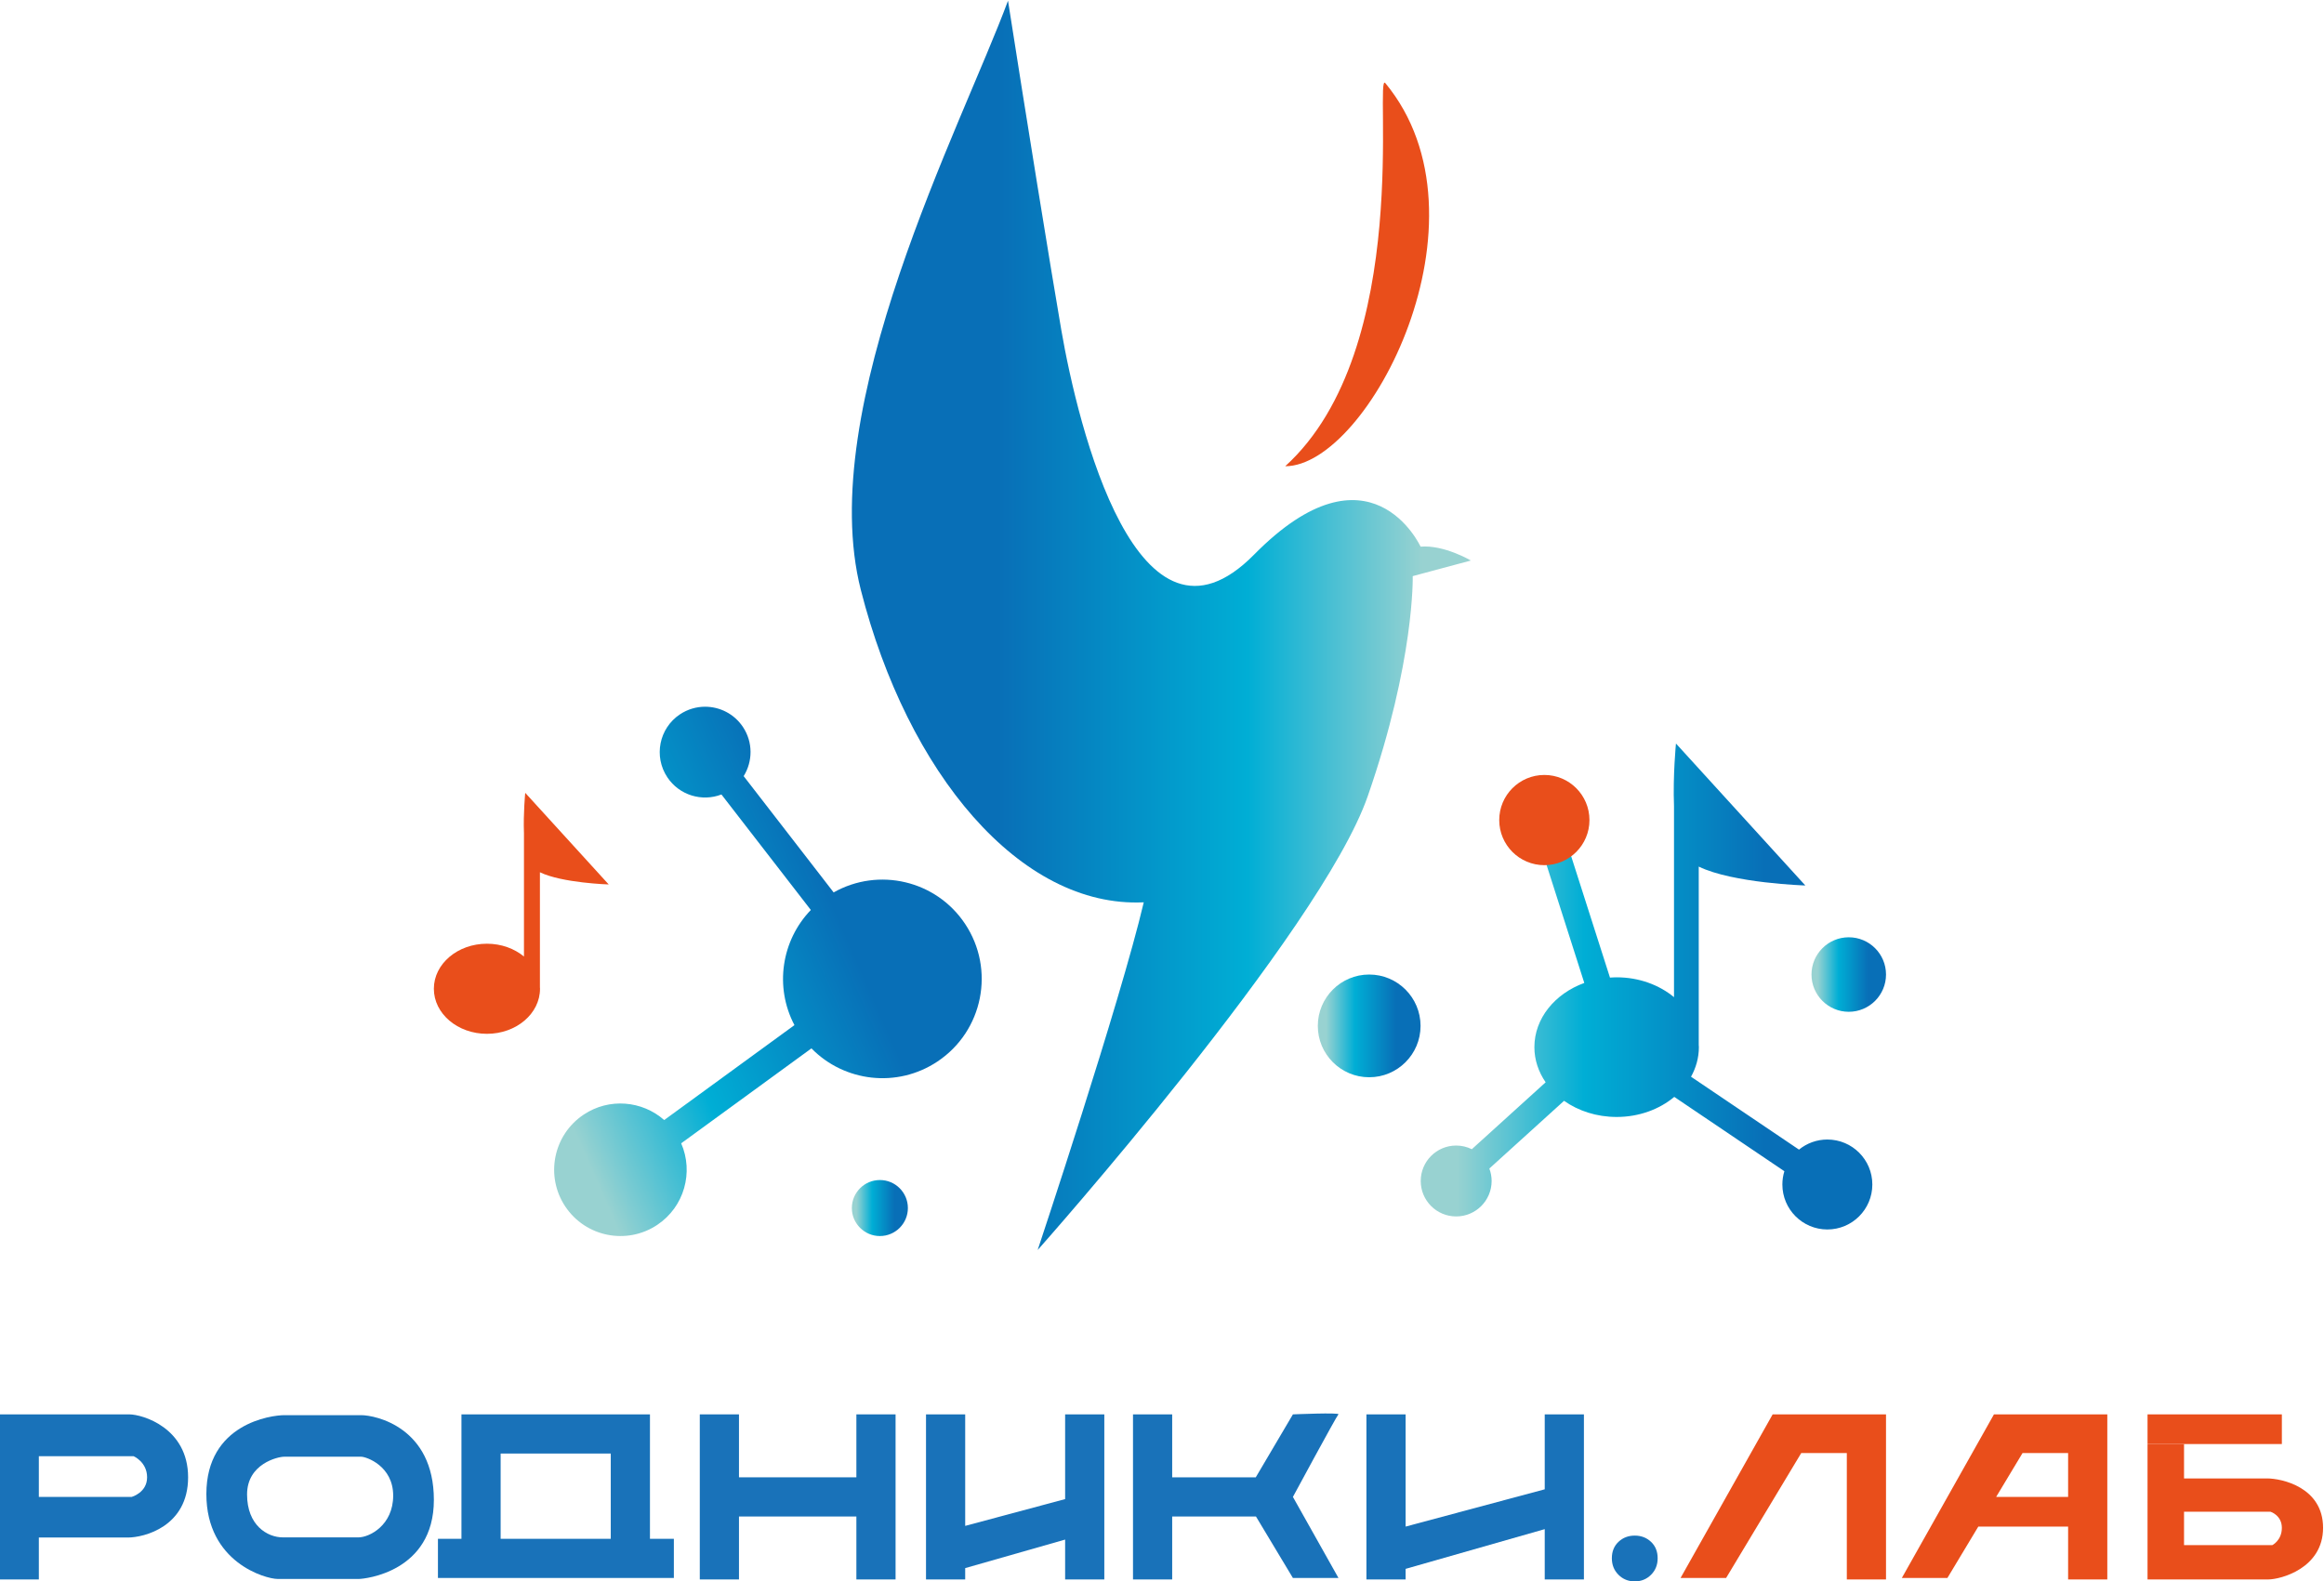
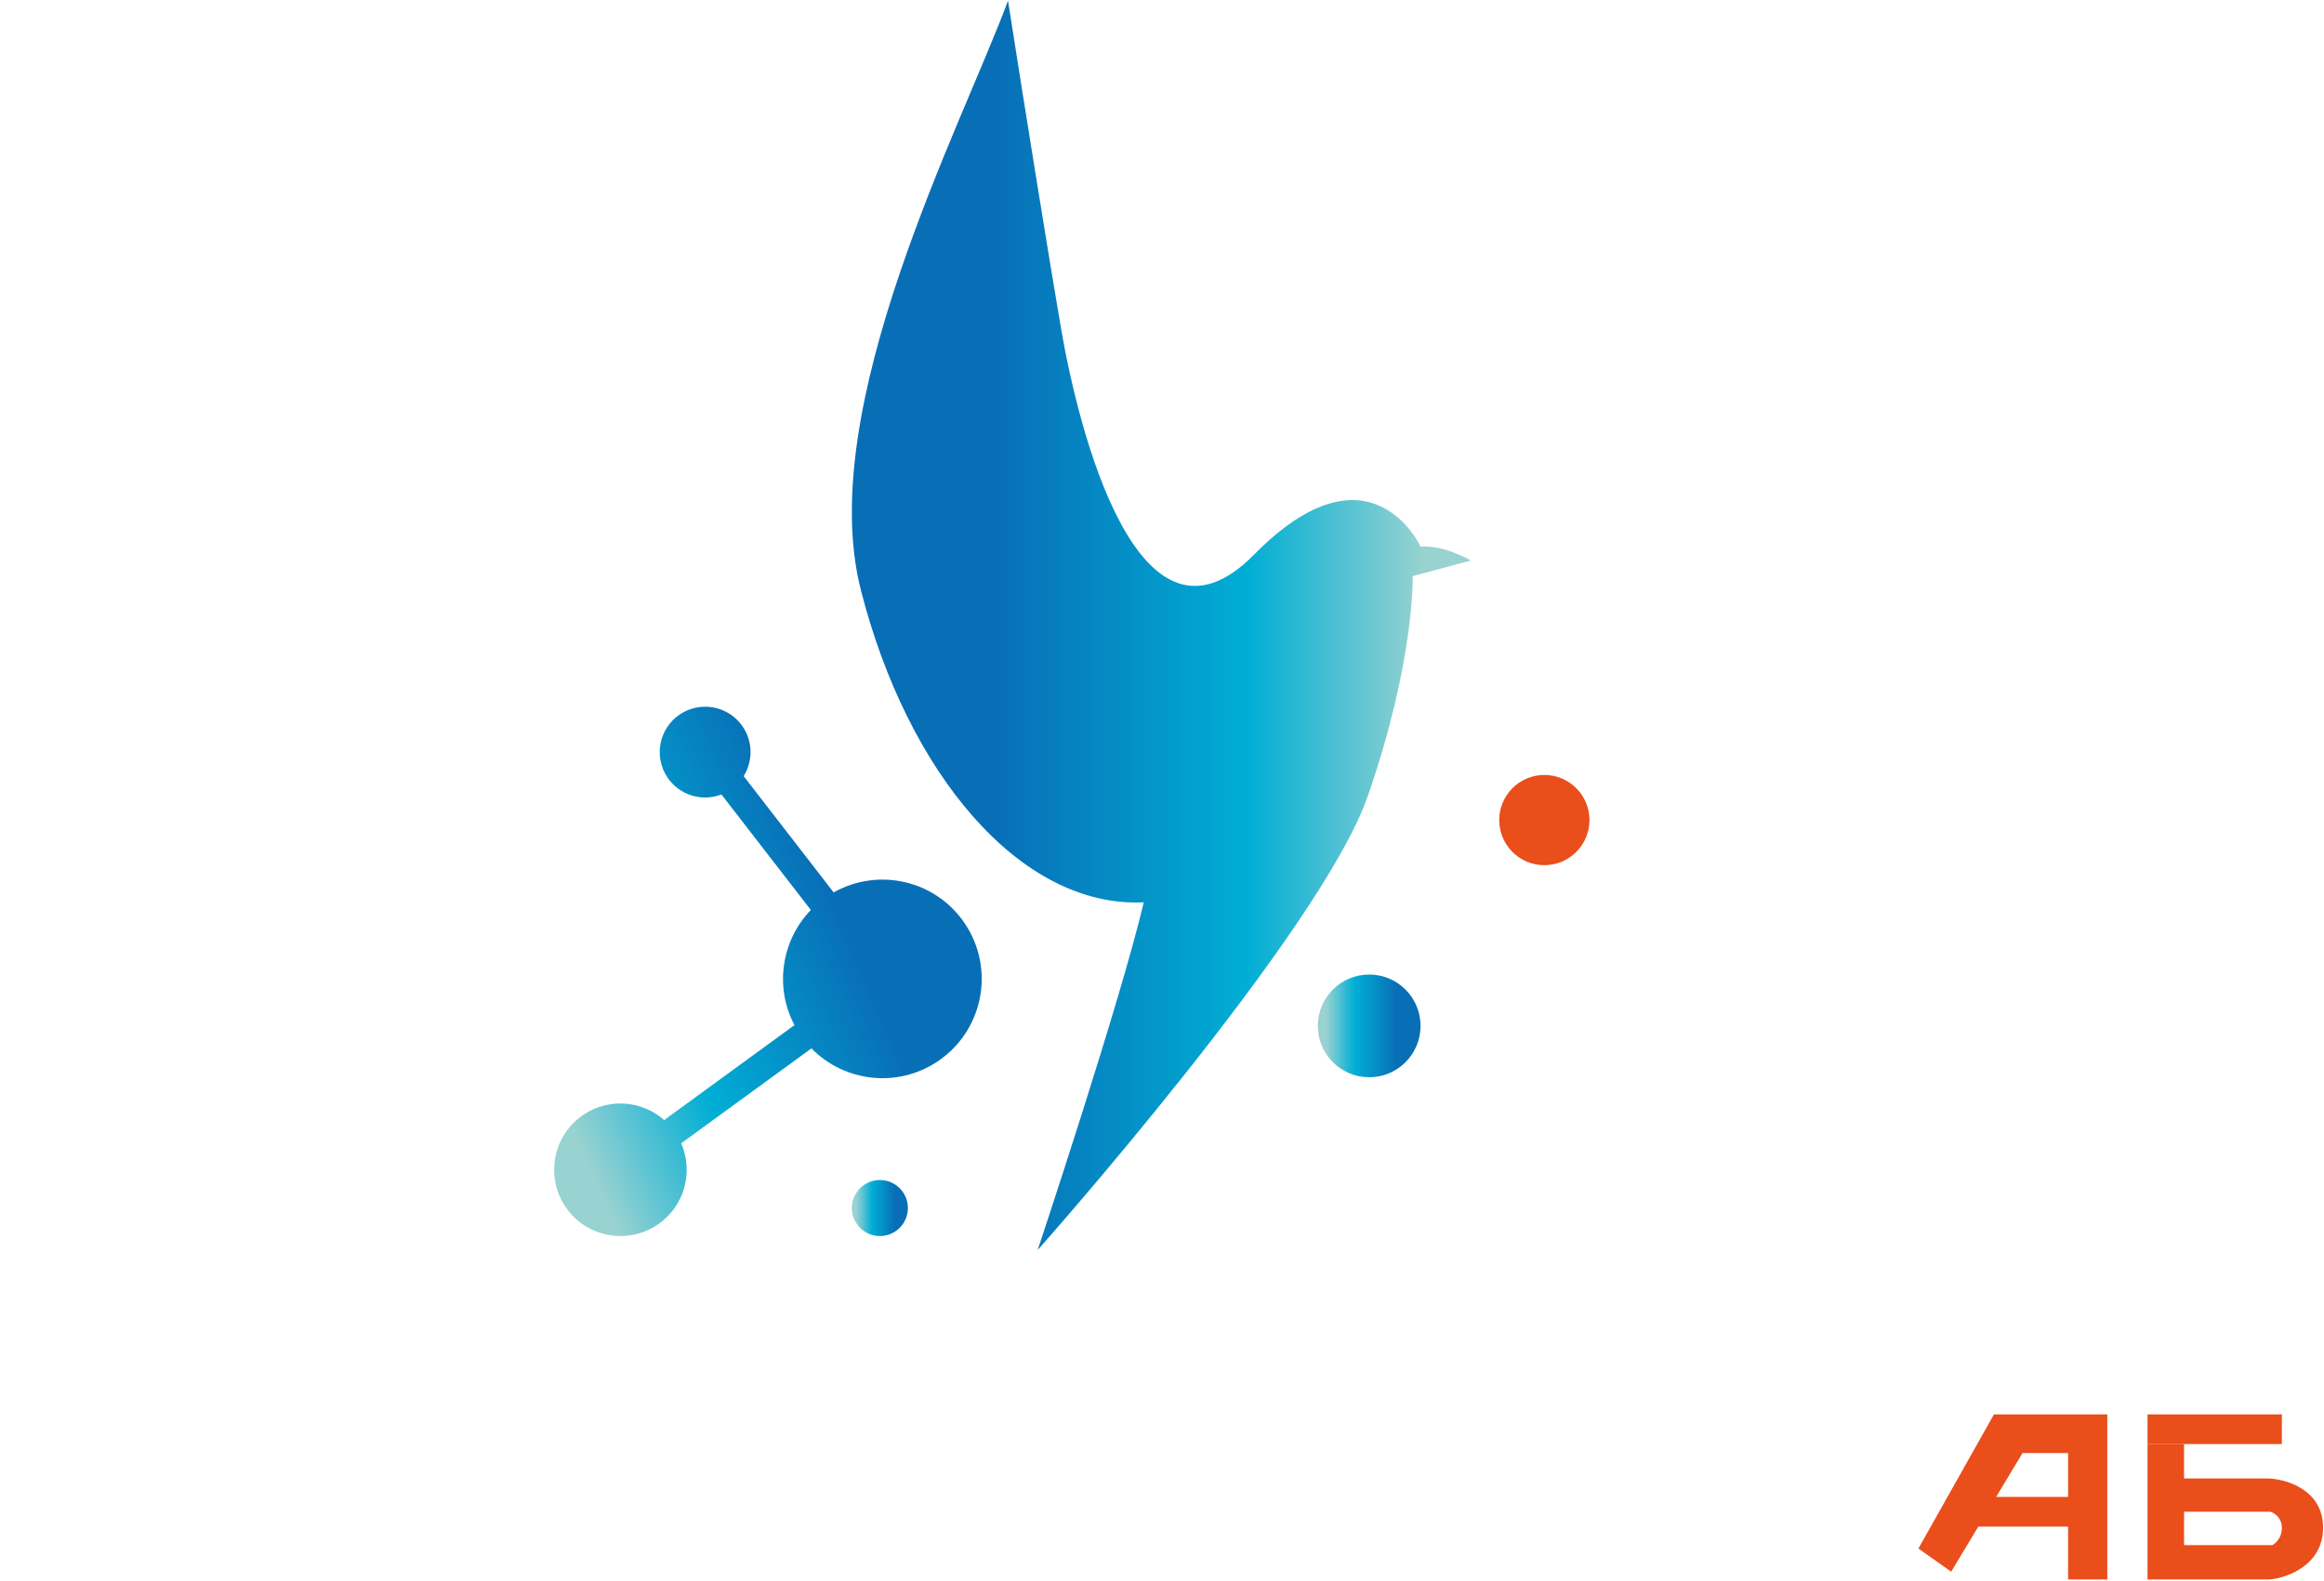
<svg xmlns="http://www.w3.org/2000/svg" xmlns:ns1="http://sodipodi.sourceforge.net/DTD/sodipodi-0.dtd" xmlns:ns2="http://www.inkscape.org/namespaces/inkscape" version="1.1" id="svg2" width="516.593" height="351.508" viewBox="0 0 516.593 351.508" ns1:docname="logo_fit.svg" ns2:version="1.3.2 (091e20ef0f, 2023-11-25, custom)">
  <defs id="defs6">
    <linearGradient x1="0" y1="0" x2="1" y2="0" gradientUnits="userSpaceOnUse" gradientTransform="matrix(-103.224,0,0,103.224,472.557,362.347)" spreadMethod="pad" id="linearGradient36">
      <stop style="stop-opacity:1;stop-color:#98d2d1" offset="0" id="stop22" />
      <stop style="stop-opacity:1;stop-color:#98d2d1" offset="0.027" id="stop24" />
      <stop style="stop-opacity:1;stop-color:#98d2d1" offset="0.08" id="stop26" />
      <stop style="stop-opacity:1;stop-color:#00aed5" offset="0.361" id="stop28" />
      <stop style="stop-opacity:1;stop-color:#086fb7" offset="0.762" id="stop30" />
      <stop style="stop-opacity:1;stop-color:#086fb7" offset="0.785" id="stop32" />
      <stop style="stop-opacity:1;stop-color:#086fb7" offset="1" id="stop34" />
    </linearGradient>
    <clipPath clipPathUnits="userSpaceOnUse" id="clipPath46">
-       <path d="M 0,595.276 H 841.89 V 0 H 0 Z" id="path44" />
+       <path d="M 0,595.276 H 841.89 V 0 Z" id="path44" />
    </clipPath>
    <linearGradient x1="0" y1="0" x2="1" y2="0" gradientUnits="userSpaceOnUse" gradientTransform="matrix(75.31,0,0,-75.31,464.195,302.114)" spreadMethod="pad" id="linearGradient126">
      <stop style="stop-opacity:1;stop-color:#98d2d1" offset="0" id="stop112" />
      <stop style="stop-opacity:1;stop-color:#98d2d1" offset="0.027" id="stop114" />
      <stop style="stop-opacity:1;stop-color:#98d2d1" offset="0.08" id="stop116" />
      <stop style="stop-opacity:1;stop-color:#00aed5" offset="0.361" id="stop118" />
      <stop style="stop-opacity:1;stop-color:#086fb7" offset="0.762" id="stop120" />
      <stop style="stop-opacity:1;stop-color:#086fb7" offset="0.785" id="stop122" />
      <stop style="stop-opacity:1;stop-color:#086fb7" offset="1" id="stop124" />
    </linearGradient>
    <clipPath clipPathUnits="userSpaceOnUse" id="clipPath136">
      <path d="M 0,595.276 H 841.89 V 0 H 0 Z" id="path134" />
    </clipPath>
    <linearGradient x1="0" y1="0" x2="1" y2="0" gradientUnits="userSpaceOnUse" gradientTransform="matrix(73.674,32.169,32.169,-73.674,309.667,292.191)" spreadMethod="pad" id="linearGradient168">
      <stop style="stop-opacity:1;stop-color:#98d2d1" offset="0" id="stop154" />
      <stop style="stop-opacity:1;stop-color:#98d2d1" offset="0.027" id="stop156" />
      <stop style="stop-opacity:1;stop-color:#98d2d1" offset="0.08" id="stop158" />
      <stop style="stop-opacity:1;stop-color:#00aed5" offset="0.361" id="stop160" />
      <stop style="stop-opacity:1;stop-color:#086fb7" offset="0.762" id="stop162" />
      <stop style="stop-opacity:1;stop-color:#086fb7" offset="0.785" id="stop164" />
      <stop style="stop-opacity:1;stop-color:#086fb7" offset="1" id="stop166" />
    </linearGradient>
    <linearGradient x1="0" y1="0" x2="1" y2="0" gradientUnits="userSpaceOnUse" gradientTransform="matrix(17.132,0,0,-17.132,447.034,295.543)" spreadMethod="pad" id="linearGradient198">
      <stop style="stop-opacity:1;stop-color:#98d2d1" offset="0" id="stop184" />
      <stop style="stop-opacity:1;stop-color:#98d2d1" offset="0.027" id="stop186" />
      <stop style="stop-opacity:1;stop-color:#98d2d1" offset="0.08" id="stop188" />
      <stop style="stop-opacity:1;stop-color:#00aed5" offset="0.361" id="stop190" />
      <stop style="stop-opacity:1;stop-color:#086fb7" offset="0.762" id="stop192" />
      <stop style="stop-opacity:1;stop-color:#086fb7" offset="0.785" id="stop194" />
      <stop style="stop-opacity:1;stop-color:#086fb7" offset="1" id="stop196" />
    </linearGradient>
    <linearGradient x1="0" y1="0" x2="1" y2="0" gradientUnits="userSpaceOnUse" gradientTransform="matrix(12.425,0,0,-12.425,529.359,304.11)" spreadMethod="pad" id="linearGradient228">
      <stop style="stop-opacity:1;stop-color:#98d2d1" offset="0" id="stop214" />
      <stop style="stop-opacity:1;stop-color:#98d2d1" offset="0.027" id="stop216" />
      <stop style="stop-opacity:1;stop-color:#98d2d1" offset="0.08" id="stop218" />
      <stop style="stop-opacity:1;stop-color:#00aed5" offset="0.361" id="stop220" />
      <stop style="stop-opacity:1;stop-color:#086fb7" offset="0.762" id="stop222" />
      <stop style="stop-opacity:1;stop-color:#086fb7" offset="0.785" id="stop224" />
      <stop style="stop-opacity:1;stop-color:#086fb7" offset="1" id="stop226" />
    </linearGradient>
    <linearGradient x1="0" y1="0" x2="1" y2="0" gradientUnits="userSpaceOnUse" gradientTransform="matrix(9.342,0,0,-9.342,369.333,265.166)" spreadMethod="pad" id="linearGradient258">
      <stop style="stop-opacity:1;stop-color:#98d2d1" offset="0" id="stop244" />
      <stop style="stop-opacity:1;stop-color:#98d2d1" offset="0.027" id="stop246" />
      <stop style="stop-opacity:1;stop-color:#98d2d1" offset="0.08" id="stop248" />
      <stop style="stop-opacity:1;stop-color:#00aed5" offset="0.361" id="stop250" />
      <stop style="stop-opacity:1;stop-color:#086fb7" offset="0.762" id="stop252" />
      <stop style="stop-opacity:1;stop-color:#086fb7" offset="0.785" id="stop254" />
      <stop style="stop-opacity:1;stop-color:#086fb7" offset="1" id="stop256" />
    </linearGradient>
  </defs>
  <ns1:namedview id="namedview4" pagecolor="#ffffff" bordercolor="#000000" borderopacity="0.25" ns2:showpageshadow="2" ns2:pageopacity="0.0" ns2:pagecheckerboard="0" ns2:deskcolor="#d1d1d1" ns2:zoom="0.57905426" ns2:cx="259.04308" ns2:cy="226.23096" ns2:window-width="1920" ns2:window-height="1020" ns2:window-x="0" ns2:window-y="611" ns2:window-maximized="1" ns2:current-layer="g8" />
  <g id="g8" ns2:groupmode="layer" ns2:label="Лого_Родники.Лаб" transform="matrix(1.333,0,0,-1.333,-302.964,622.037)">
    <g id="g10">
      <g id="g12">
        <g id="g18">
          <g id="g20">
            <path d="m 370.832,368.244 c 7.765,-30.469 26.537,-53.074 47.177,-52.091 v 0 c -3.932,-16.709 -17.691,-57.988 -17.691,-57.988 v 0 c 0,0 47.175,53.074 55.039,75.679 v 0 c 7.862,22.605 7.504,36.714 7.504,36.714 v 0 l 9.695,2.6 c 0,0 -4.453,2.642 -8.385,2.315 v 0 c 0,0 -8.388,18.325 -27.766,-1.332 v 0 c -19.379,-19.657 -29.372,21.374 -32.147,37.473 v 0 c -1.765,10.229 -6.038,36.638 -8.885,54.914 v 0 c -7.77,-20.981 -32.305,-67.816 -24.541,-98.284" style="fill:url(#linearGradient36);stroke:none" id="path38" />
          </g>
        </g>
      </g>
    </g>
    <g id="g40">
      <g id="g42" clip-path="url(#clipPath46)">
        <g id="g48" transform="translate(458.305,452.768)">
-           <path d="M 0,0 C -1.979,2.396 4.914,-44.228 -16.708,-63.885 -2.821,-63.885 18.674,-22.605 0,0" style="fill:#e94e1b;fill-opacity:1;fill-rule:nonzero;stroke:none" id="path50" />
-         </g>
+           </g>
        <path d="m 329.129,209.998 h -18.364 v 14.219 h 18.364 z m 6.536,14.219 v 6.535 h -6.536 -18.364 -6.535 v -6.535 -14.219 h -3.92 v -6.535 h 39.341 v 6.535 h -3.986 z" style="fill:#1972b9;fill-opacity:1;fill-rule:nonzero;stroke:none" id="path52" />
        <g id="g54" transform="translate(370.087,220.254)">
          <path d="m 0,0 h -19.578 v 10.498 h -6.535 v -27.532 h 6.535 V -6.535 H 0 V -17.034 H 6.535 V 10.498 H 0 Z" style="fill:#1972b9;fill-opacity:1;fill-rule:nonzero;stroke:none" id="path56" />
        </g>
        <g id="g58" transform="translate(404.897,216.62)">
          <path d="m 0,0 -16.665,-4.467 v 18.599 h -6.534 V -13.4 h 6.534 v 1.89 L 0,-6.751 V -13.4 H 6.535 V 14.132 H 0 Z" style="fill:#1972b9;fill-opacity:1;fill-rule:nonzero;stroke:none" id="path60" />
        </g>
        <g id="g62" transform="translate(484.873,230.752)">
          <path d="m 0,0 v -12.498 l -23.199,-6.218 V 0 h -6.535 v -27.532 h 6.535 v 1.765 L 0,-19.141 v -8.391 H 6.535 V 0 Z" style="fill:#1972b9;fill-opacity:1;fill-rule:nonzero;stroke:none" id="path64" />
        </g>
        <g id="g66" transform="translate(249.245,216.987)">
-           <path d="M 0,0 H -15.487 V 6.785 H 0.32 c 0,0 2.244,-0.961 2.244,-3.517 C 2.564,0.711 0,0 0,0 m -0.428,13.766 h -15.059 -3.962 -2.573 v -27.533 h 6.535 v 6.991 H -0.64 c 2.673,0 10.043,1.806 10.043,10.044 0,8.236 -7.587,10.498 -9.831,10.498" style="fill:#1972b9;fill-opacity:1;fill-rule:nonzero;stroke:none" id="path68" />
-         </g>
+           </g>
        <g id="g70" transform="translate(450.468,230.752)">
          <path d="m 0,0 c 0.338,0.338 -7.587,0 -7.587,0 l -6.194,-10.498 H -27.719 V 0 h -6.535 v -27.532 h 6.535 v 10.499 h 13.972 l 6.16,-10.256 h 7.598 l -7.598,13.523 c 0,0 7.249,13.428 7.587,13.766" style="fill:#1972b9;fill-opacity:1;fill-rule:nonzero;stroke:none" id="path72" />
        </g>
        <g id="g74" transform="translate(287.035,210.235)">
          <path d="m 0,0 h -12.561 c -2.652,0 -5.994,2.044 -5.994,7.166 0,5.113 5.136,6.288 6.179,6.288 H 0.466 C 1.323,13.454 5.81,11.925 5.81,6.972 5.81,2.021 1.856,0 0,0 m 0.461,20.385 h -12.803 c -2.172,0 -13,-1.404 -13,-13.158 0,-11.417 9.906,-14.158 11.871,-14.158 H 0.112 c 0.842,0 12.483,1.105 12.483,13.18 0,12.075 -9.678,14.136 -12.134,14.136" style="fill:#1972b9;fill-opacity:1;fill-rule:nonzero;stroke:none" id="path76" />
        </g>
        <g id="g78" transform="translate(607.793,211.831)">
          <path d="M 0,0 C 0,-2.097 -1.587,-2.886 -1.587,-2.886 H -16.312 V 2.681 H -1.886 C -1.886,2.681 0,2.098 0,0 m 6.874,0 c 0,6.756 -6.866,8.238 -9.355,8.238 h -13.831 v 5.734 h -6.087 V -8.611 h 2.396 3.691 14.028 c 2.091,0 9.158,1.855 9.158,8.611" style="fill:#e94e1b;fill-opacity:1;fill-rule:nonzero;stroke:none" id="path80" />
        </g>
        <path d="m 607.794,225.803 h -22.399 v 4.949 h 22.399 z" style="fill:#e94e1b;fill-opacity:1;fill-rule:nonzero;stroke:none" id="path82" />
        <g id="g84" transform="translate(560.151,216.987)">
          <path d="M 0,0 1.965,3.268 4.399,7.315 H 12 V 0 Z M 12,13.766 H 8.278 1.443 -0.367 L -4.158,7.031 -15.729,-13.523 h 7.598 l 5.155,8.574 H 12 v -8.818 h 6.535 v 21.082 6.451 z" style="fill:#e94e1b;fill-opacity:1;fill-rule:nonzero;stroke:none" id="path86" />
        </g>
        <g id="g88" transform="translate(519.09,224.018)">
-           <path d="m 0,0 3.791,6.734 h 1.811 6.835 3.722 6.535 V 0.284 -20.798 H 16.159 V 0.284 H 8.558 l -2.434,-4.048 -3.93,-6.535 -6.167,-10.256 h -7.597 z" style="fill:#e94e1b;fill-opacity:1;fill-rule:nonzero;stroke:none" id="path90" />
-         </g>
+           </g>
        <g id="g92" transform="translate(497.17,203.999)">
          <path d="m 0,0 c -0.735,0.734 -1.103,1.653 -1.103,2.756 0,1.128 0.368,2.04 1.103,2.735 0.734,0.695 1.64,1.043 2.716,1.043 1.076,0 1.981,-0.348 2.716,-1.043 C 6.166,4.796 6.534,3.884 6.534,2.756 6.534,1.653 6.166,0.734 5.432,0 4.697,-0.734 3.792,-1.102 2.716,-1.102 1.64,-1.102 0.734,-0.734 0,0" style="fill:#1972b9;fill-opacity:1;fill-rule:nonzero;stroke:none" id="path94" />
        </g>
        <g id="g96" transform="translate(317.315,321.166)">
          <path d="m 0,0 c 3.675,-1.789 11.471,-2.033 11.471,-2.033 l -13.92,15.278 c 0,0 -0.34,-3.43 -0.212,-6.726 v -20.572 c -1.595,1.32 -3.772,2.136 -6.175,2.136 -4.888,0 -8.85,-3.364 -8.85,-7.514 0,-4.15 3.962,-7.514 8.85,-7.514 4.888,0 8.851,3.364 8.851,7.514 0,0.083 -0.012,0.163 -0.015,0.245 z" style="fill:#e94e1b;fill-opacity:1;fill-rule:nonzero;stroke:none" id="path98" />
        </g>
      </g>
    </g>
    <g id="g100">
      <g id="g102">
        <g id="g108">
          <g id="g110">
-             <path d="m 506.431,332.214 v -31.88 c -2.471,2.045 -5.844,3.311 -9.568,3.311 v 0 c -0.374,0 -0.743,-0.023 -1.109,-0.048 v 0 l -6.868,21.484 -4.143,-1.324 6.728,-21.049 c -4.893,-1.78 -8.323,-5.902 -8.323,-10.708 v 0 c 0,-2.14 0.691,-4.139 1.878,-5.862 v 0 l -12.313,-11.162 c -0.786,0.389 -1.669,0.612 -2.607,0.612 v 0 c -3.264,0 -5.911,-2.647 -5.911,-5.912 v 0 c 0,-3.264 2.647,-5.911 5.911,-5.911 v 0 c 3.264,0 5.912,2.647 5.912,5.911 v 0 c 0,0.733 -0.139,1.43 -0.382,2.076 v 0 l 12.459,11.296 c 2.378,-1.679 5.433,-2.693 8.768,-2.693 v 0 c 3.746,0 7.139,1.279 9.613,3.347 v 0 l 18.36,-12.396 c -0.216,-0.7 -0.333,-1.444 -0.333,-2.215 v 0 c 0,-4.143 3.358,-7.501 7.5,-7.501 v 0 c 4.143,0 7.501,3.358 7.501,7.501 v 0 c 0,4.143 -3.358,7.501 -7.501,7.501 v 0 c -1.793,0 -3.439,-0.632 -4.73,-1.683 v 0 l -18.003,12.155 c 0.83,1.5 1.308,3.169 1.308,4.936 v 0 c 0,0.128 -0.019,0.253 -0.023,0.38 v 0 29.732 c 5.696,-2.772 17.776,-3.15 17.776,-3.15 v 0 l -21.572,23.676 c 0,0 -0.525,-5.315 -0.328,-10.424" style="fill:url(#linearGradient126);stroke:none" id="path128" />
-           </g>
+             </g>
        </g>
      </g>
    </g>
    <g id="g130">
      <g id="g132" clip-path="url(#clipPath136)">
        <g id="g138" transform="translate(492.332,329.872)">
          <path d="m 0,0 c 0,-4.155 -3.368,-7.523 -7.522,-7.523 -4.156,0 -7.524,3.368 -7.524,7.523 0,4.155 3.368,7.523 7.524,7.523 C -3.368,7.523 0,4.155 0,0" style="fill:#e94e1b;fill-opacity:1;fill-rule:nonzero;stroke:none" id="path140" />
        </g>
      </g>
    </g>
    <g id="g142">
      <g id="g144">
        <g id="g150">
          <g id="g152">
            <path d="m 340.663,347.503 c -3.479,-2.321 -4.418,-7.023 -2.097,-10.503 v 0 c 2.005,-3.005 5.784,-4.11 9.019,-2.862 v 0 l 14.907,-19.263 c -4.903,-5.082 -6.091,-12.841 -2.733,-19.203 v 0 L 338.04,279.84 c -3.668,3.231 -9.172,3.746 -13.43,0.906 v 0 c -5.079,-3.388 -6.45,-10.251 -3.063,-15.33 v 0 c 3.388,-5.079 10.251,-6.45 15.33,-3.062 v 0 c 4.524,3.017 6.096,8.791 3.993,13.606 v 0 l 21.723,15.835 c 5.462,-5.583 14.284,-6.682 21.018,-2.19 v 0 c 7.612,5.077 9.666,15.363 4.59,22.974 v 0 c -4.844,7.262 -14.424,9.449 -21.905,5.228 v 0 l -15.006,19.394 c 1.521,2.445 1.578,5.652 -0.123,8.204 v 0 c -1.46,2.188 -3.862,3.372 -6.309,3.372 v 0 c -1.444,0 -2.903,-0.412 -4.195,-1.274" style="fill:url(#linearGradient168);stroke:none" id="path170" />
          </g>
        </g>
      </g>
    </g>
    <g id="g172">
      <g id="g174">
        <g id="g180">
          <g id="g182">
            <path d="m 447.034,295.543 c 0,-4.731 3.834,-8.565 8.566,-8.565 v 0 c 4.73,0 8.566,3.834 8.566,8.565 v 0 c 0,4.731 -3.836,8.567 -8.566,8.567 v 0 c -4.732,0 -8.566,-3.836 -8.566,-8.567" style="fill:url(#linearGradient198);stroke:none" id="path200" />
          </g>
        </g>
      </g>
    </g>
    <g id="g202">
      <g id="g204">
        <g id="g210">
          <g id="g212">
-             <path d="m 529.359,304.11 c 0,-3.432 2.781,-6.214 6.213,-6.214 v 0 c 3.431,0 6.213,2.782 6.213,6.214 v 0 c 0,3.431 -2.782,6.212 -6.213,6.212 v 0 c -3.432,0 -6.213,-2.781 -6.213,-6.212" style="fill:url(#linearGradient228);stroke:none" id="path230" />
-           </g>
+             </g>
        </g>
      </g>
    </g>
    <g id="g232">
      <g id="g234">
        <g id="g240">
          <g id="g242">
            <path d="m 369.333,265.165 c 0,-2.579 2.092,-4.671 4.672,-4.671 v 0 c 2.578,0 4.67,2.092 4.67,4.671 v 0 c 0,2.58 -2.092,4.671 -4.67,4.671 v 0 c -2.58,0 -4.672,-2.091 -4.672,-4.671" style="fill:url(#linearGradient258);stroke:none" id="path260" />
          </g>
        </g>
      </g>
    </g>
  </g>
</svg>